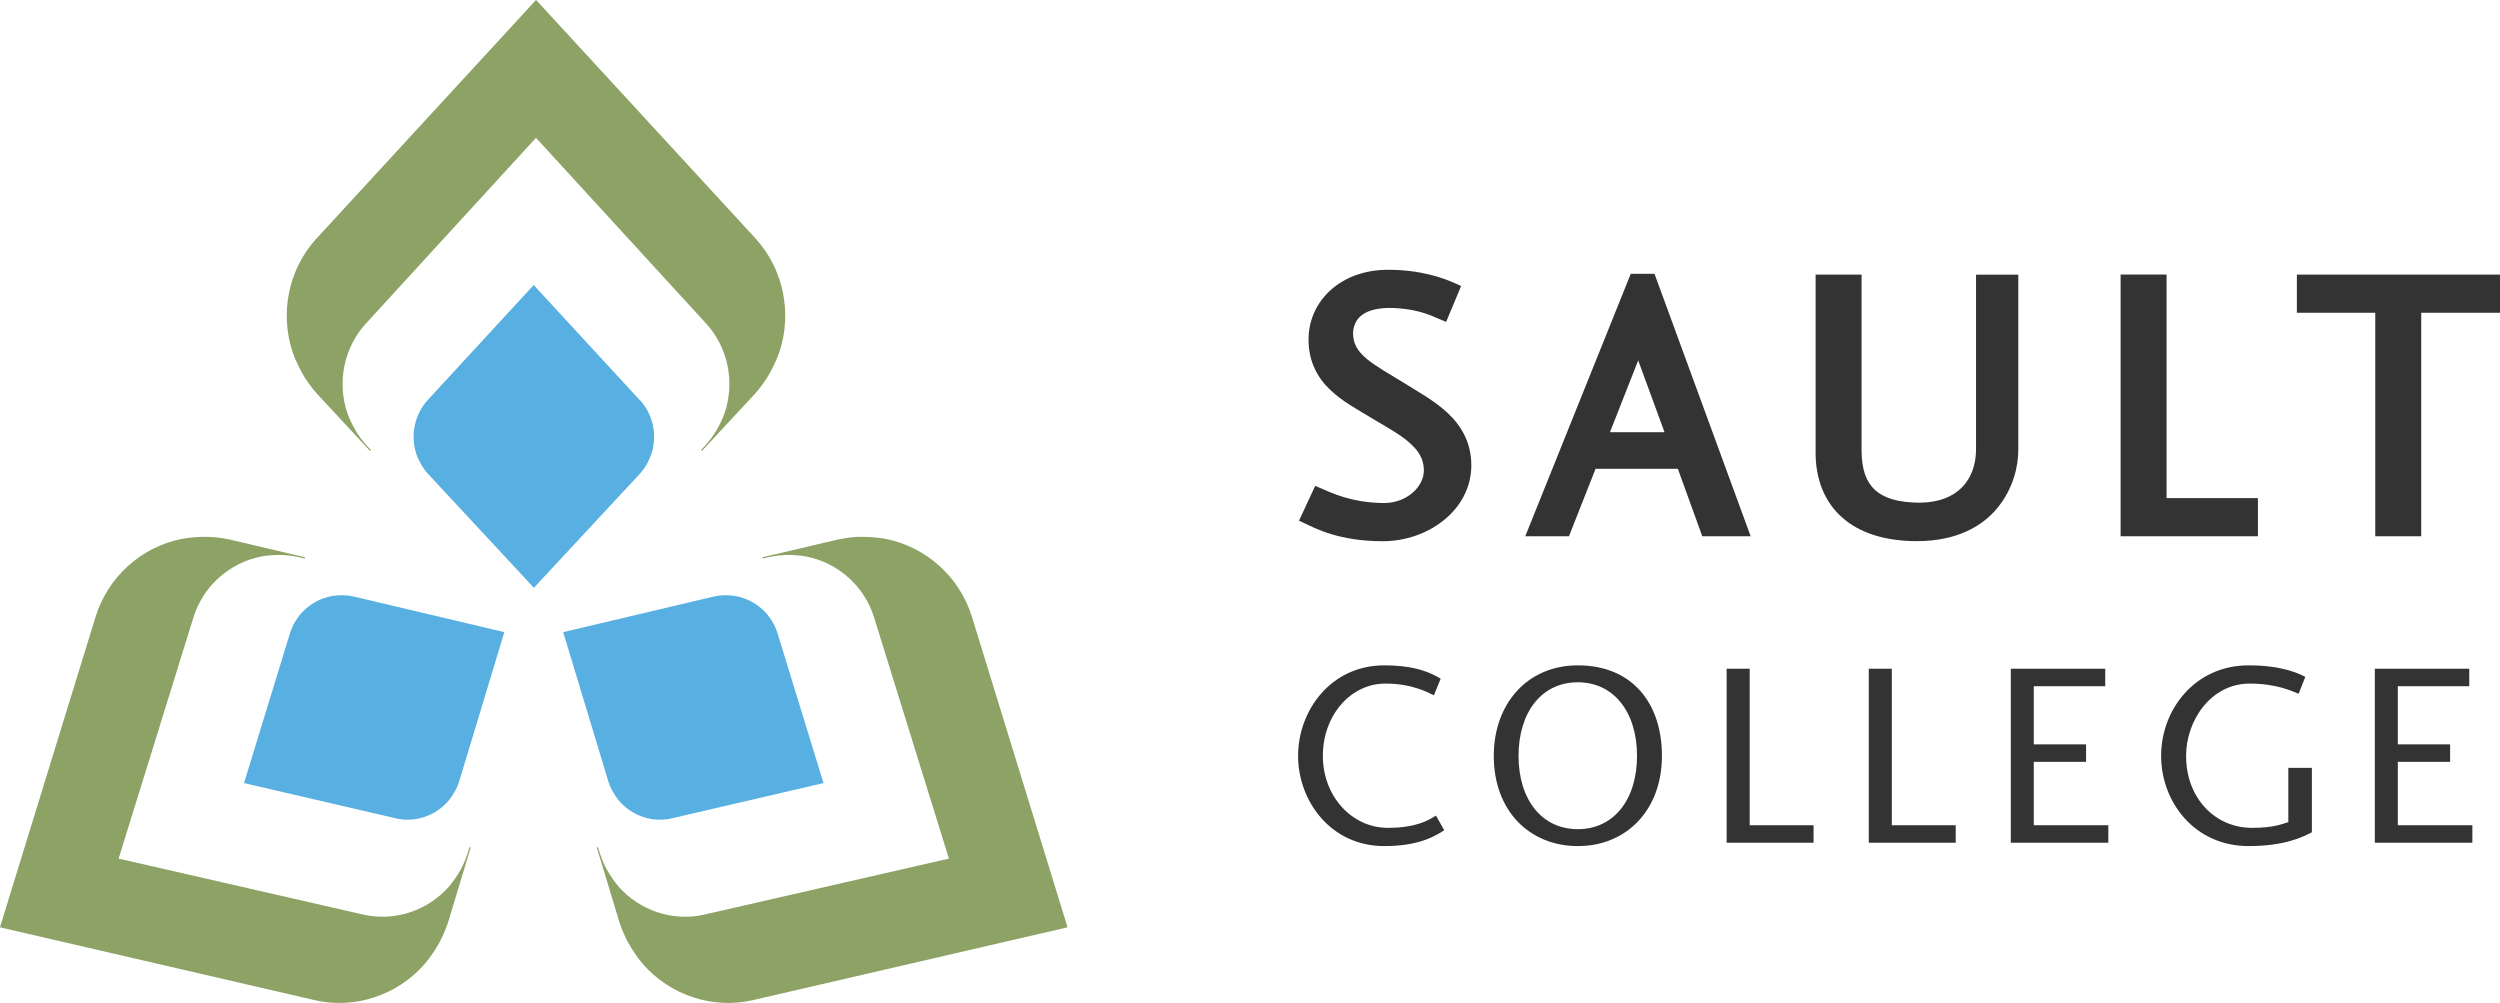
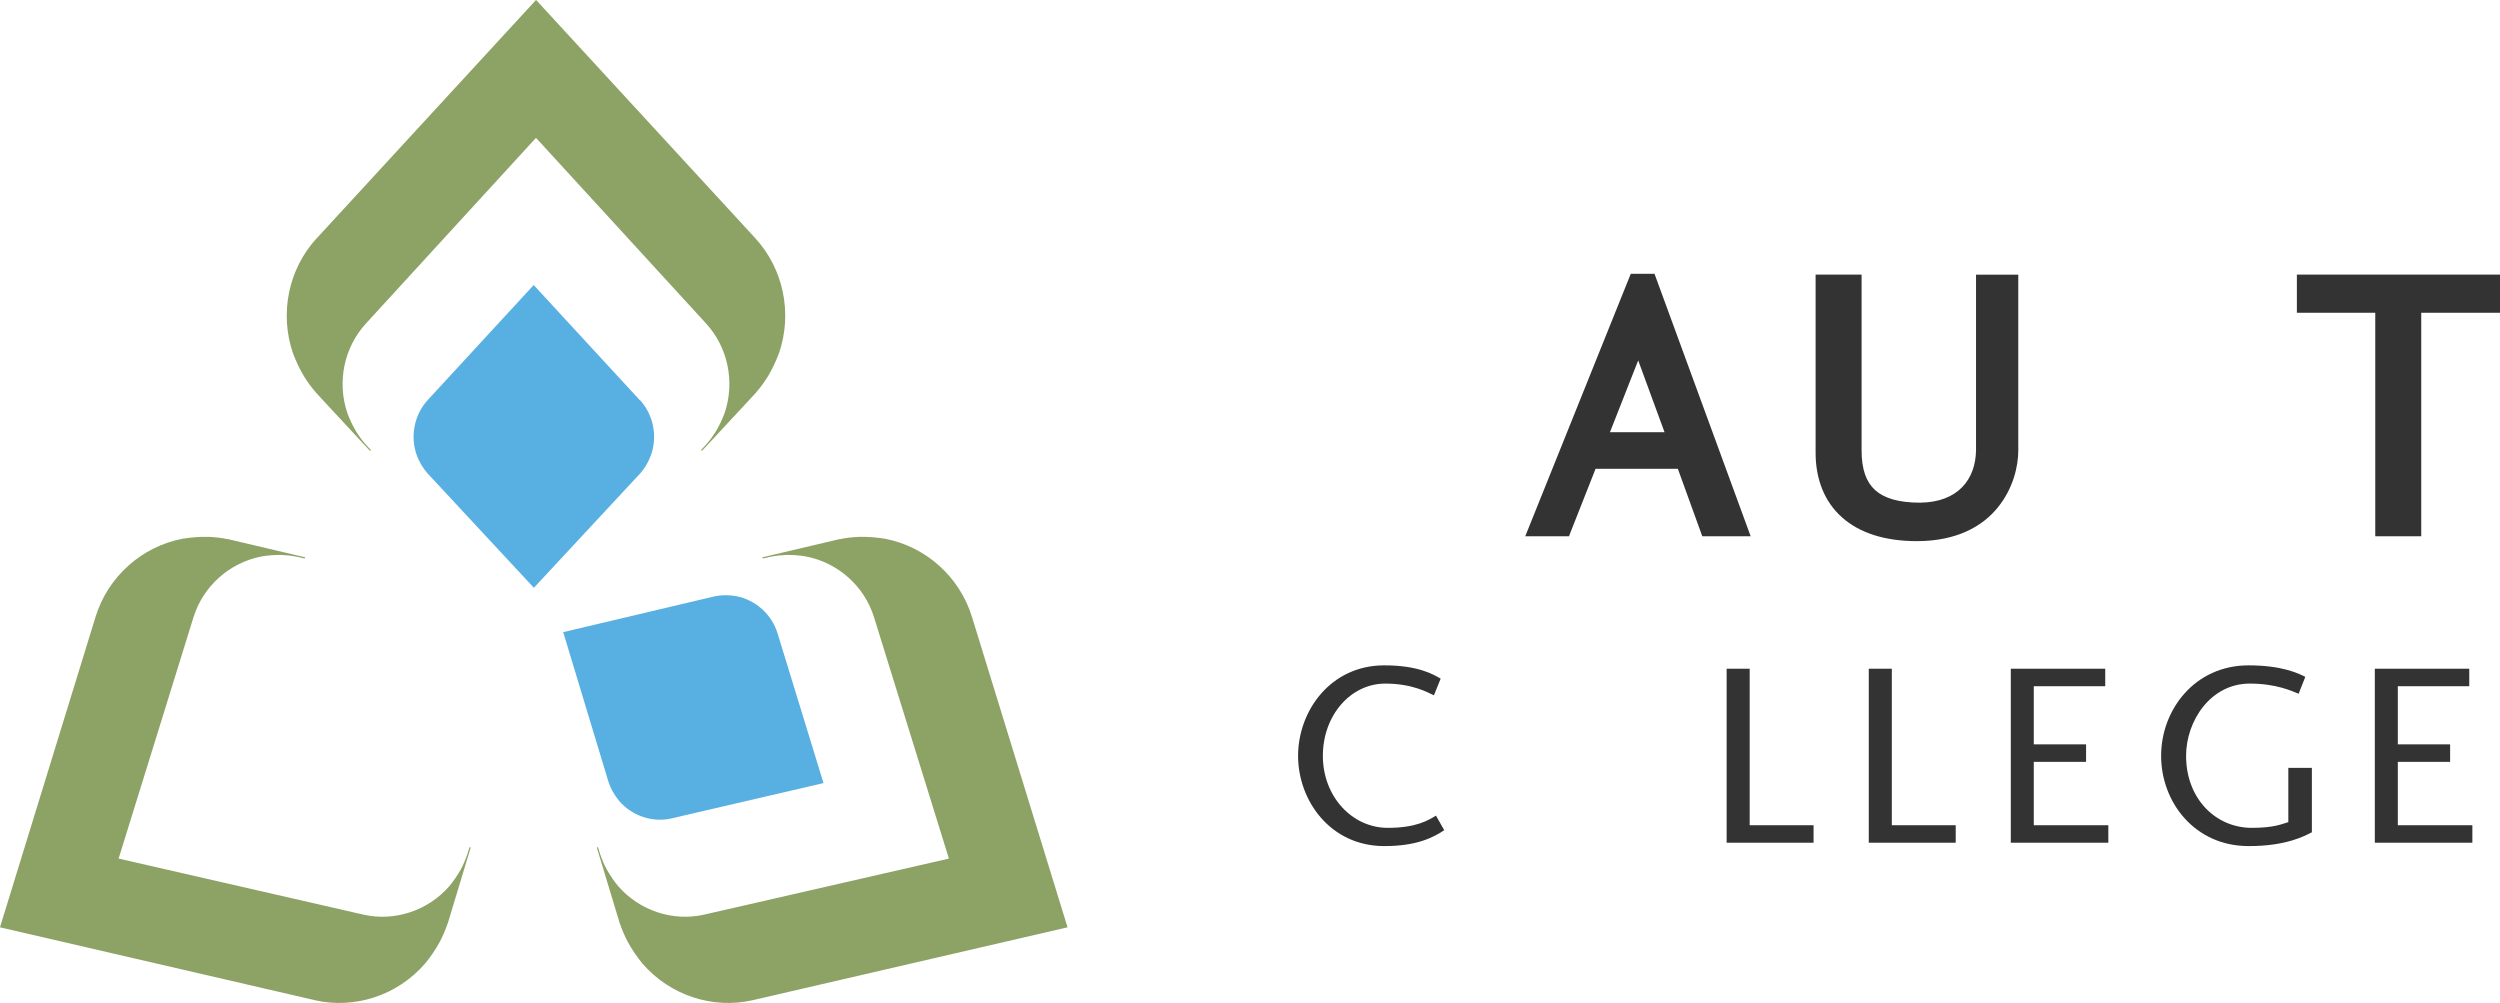
<svg xmlns="http://www.w3.org/2000/svg" width="172" height="69" viewBox="0 0 172 69" fill="none">
  <g clip-path="url(#clip0_2_95)">
-     <path d="M95.259 34.605C96.001 34.605 96.692 34.33 97.182 33.905C97.677 33.48 97.962 32.925 97.962 32.367C97.962 31.546 97.57 30.966 96.888 30.386C96.21 29.81 95.259 29.303 94.313 28.732C93.426 28.19 92.378 27.64 91.525 26.828C90.668 26.02 90.02 24.895 90.029 23.348C90.029 22.012 90.6 20.8 91.572 19.936C92.544 19.073 93.908 18.561 95.49 18.561C97.749 18.561 99.297 19.12 100.124 19.498L100.524 19.679L99.493 22.149L99.075 21.969C98.359 21.659 97.344 21.187 95.515 21.187C93.55 21.226 93.124 22.149 93.09 22.914C93.098 23.674 93.397 24.143 94.019 24.68C94.641 25.204 95.571 25.711 96.645 26.377C97.527 26.94 98.649 27.533 99.574 28.392C100.503 29.247 101.236 30.425 101.228 32.04C101.202 35.147 98.188 37.235 95.157 37.235H95.119C92.118 37.235 90.472 36.341 89.781 36.014L89.372 35.825L90.485 33.428L90.881 33.596C91.516 33.862 92.962 34.605 95.259 34.609" fill="#333333" />
    <path d="M117.117 36.895L115.437 32.255H109.775L108.057 36.608L107.947 36.895H104.937L112.197 18.837H113.83L120.446 36.895H117.121H117.117ZM110.769 29.737H114.52L112.708 24.796L110.764 29.737H110.769Z" fill="#333333" />
    <path d="M131.875 37.23C129.68 37.23 127.932 36.668 126.73 35.593C125.523 34.524 124.909 32.964 124.914 31.138V18.892H128.077V30.983C128.077 32.311 128.401 33.166 129.01 33.72C129.62 34.274 130.618 34.584 132.101 34.584C134.736 34.554 135.917 32.96 135.951 30.987V18.897H138.858V30.987C138.858 32.07 138.513 33.604 137.451 34.91C136.398 36.217 134.608 37.23 131.897 37.23H131.871H131.875Z" fill="#333333" />
-     <path d="M145.897 36.895V18.888H149.06V34.27H155.344V36.895H145.897Z" fill="#333333" />
    <path d="M158.025 18.892V19.343V21.518H163.418V36.895H166.581V21.518H172V18.892H158.025Z" fill="#333333" />
    <path d="M99.369 57.115C98.585 57.635 97.446 58.211 95.238 58.211C91.534 58.211 89.308 55.087 89.308 52.002C89.308 48.917 91.534 45.776 95.238 45.776C97.587 45.776 98.623 46.404 99.118 46.692L98.653 47.839C98.261 47.658 97.195 47.031 95.306 47.031C92.936 47.031 91.013 49.201 91.013 52.002C91.013 54.804 93.025 56.956 95.481 56.956C97.459 56.956 98.295 56.419 98.794 56.114L99.365 57.12L99.369 57.115Z" fill="#333333" />
-     <path d="M114.341 52.002C114.341 55.77 111.864 58.211 108.556 58.211C105.248 58.211 102.771 55.805 102.771 52.002C102.771 48.449 105.052 45.776 108.556 45.776C112.278 45.776 114.341 48.359 114.341 52.002ZM104.476 52.002C104.476 55.019 106.079 57.047 108.552 57.047C111.024 57.047 112.627 55.019 112.627 52.002C112.627 48.986 111.024 46.941 108.552 46.941C106.079 46.941 104.476 48.986 104.476 52.002Z" fill="#333333" />
    <path d="M120.378 56.776H124.773V57.979H118.792V46.008H120.378V56.776Z" fill="#333333" />
    <path d="M130.153 56.776H134.553V57.979H128.572V46.008H130.157V56.776H130.153Z" fill="#333333" />
    <path d="M145.053 57.979H138.343V46.008H144.84V47.212H139.924V51.212H143.522V52.415H139.924V56.776H145.053V57.979Z" fill="#333333" />
    <path d="M154.704 58.211C150.983 58.211 148.685 55.178 148.685 52.002C148.685 48.827 151 45.776 154.704 45.776C157.002 45.776 158.14 46.331 158.605 46.567L158.145 47.731C157.701 47.551 156.614 47.031 154.781 47.031C152.091 47.031 150.403 49.596 150.403 52.002C150.403 54.946 152.432 56.956 154.926 56.956C156.405 56.956 156.972 56.707 157.437 56.561V52.827H159.057V57.261C158.524 57.532 157.275 58.211 154.713 58.211H154.704Z" fill="#333333" />
    <path d="M170.103 57.979H163.388V46.008H169.885V47.212H164.97V51.212H168.568V52.415H164.97V56.776H170.099V57.979H170.103Z" fill="#333333" />
    <path d="M51.98 16.405L36.885 0H36.88H36.876L21.785 16.4H21.78C19.853 18.501 19.218 21.548 20.152 24.289C20.348 24.826 20.608 25.376 20.936 25.926C21.179 26.313 21.444 26.674 21.738 27.005H21.729L25.464 31.03L25.515 30.962L25.127 30.545H25.131C24.901 30.283 24.696 29.999 24.509 29.698C24.253 29.269 24.053 28.839 23.899 28.422C23.174 26.283 23.669 23.911 25.165 22.27L36.876 9.483L48.587 22.265C50.083 23.907 50.578 26.278 49.853 28.418C49.7 28.839 49.499 29.265 49.243 29.694C49.052 29.995 48.851 30.279 48.621 30.536H48.625L48.237 30.957L48.288 31.026L52.023 27.005H52.014C52.309 26.669 52.573 26.308 52.816 25.922C53.144 25.367 53.4 24.822 53.6 24.285C54.534 21.543 53.899 18.497 51.972 16.4L51.98 16.405Z" fill="#8DA265" />
    <path d="M44.004 27.516L36.718 19.61L29.433 27.516C28.516 28.517 28.213 29.969 28.657 31.275C28.751 31.533 28.874 31.791 29.032 32.053C29.147 32.238 29.275 32.41 29.416 32.569L36.731 40.44L44.047 32.569C44.187 32.41 44.311 32.238 44.43 32.053C44.588 31.791 44.708 31.529 44.801 31.275C45.245 29.969 44.942 28.517 44.025 27.52L44.004 27.516Z" fill="#58AFE2" />
    <path d="M51.805 68.807H51.81L73.441 63.801V63.792H73.445L66.867 42.429C66.023 39.697 63.725 37.617 60.899 37.067C60.336 36.973 59.739 36.925 59.1 36.934C58.648 36.956 58.2 37.003 57.77 37.097V37.089L52.449 38.343L52.483 38.425L53.033 38.296V38.305C53.37 38.232 53.715 38.197 54.069 38.18C54.568 38.172 55.033 38.21 55.472 38.288C57.672 38.721 59.471 40.337 60.131 42.46L65.285 59.071L48.45 62.925C46.297 63.414 44.008 62.663 42.529 60.965C42.243 60.622 41.979 60.235 41.732 59.797C41.565 59.483 41.425 59.161 41.318 58.834H41.31L41.143 58.293L41.058 58.301L42.653 63.569H42.661C42.797 63.986 42.981 64.398 43.19 64.802C43.501 65.365 43.842 65.864 44.209 66.302C46.101 68.484 49.039 69.447 51.801 68.811L51.805 68.807Z" fill="#8DA265" />
    <path d="M46.225 56.299L56.657 53.876L53.494 43.568C53.093 42.266 51.997 41.278 50.65 41.016C50.382 40.969 50.096 40.947 49.793 40.952C49.58 40.96 49.367 40.986 49.162 41.029L38.748 43.491L41.868 53.807C41.932 54.005 42.017 54.202 42.12 54.396C42.269 54.662 42.431 54.903 42.601 55.109C43.505 56.149 44.904 56.608 46.221 56.303L46.225 56.299Z" fill="#58AFE2" />
    <path d="M21.644 68.807H21.64L0.004 63.801V63.792H0L6.578 42.429C7.422 39.697 9.72 37.617 12.546 37.067C13.109 36.973 13.706 36.925 14.345 36.934C14.797 36.956 15.245 37.003 15.675 37.097V37.089L20.996 38.343L20.962 38.425L20.412 38.296V38.305C20.075 38.232 19.73 38.197 19.376 38.18C18.877 38.172 18.412 38.21 17.973 38.288C15.774 38.721 13.975 40.337 13.314 42.46L8.16 59.071L24.995 62.925C27.148 63.414 29.437 62.663 30.916 60.965C31.202 60.622 31.466 60.235 31.713 59.797C31.88 59.483 32.02 59.161 32.127 58.834H32.135L32.302 58.293L32.387 58.301L30.793 63.569H30.784C30.648 63.986 30.464 64.398 30.255 64.802C29.944 65.365 29.603 65.864 29.236 66.302C27.344 68.484 24.406 69.447 21.644 68.811V68.807Z" fill="#8DA265" />
-     <path d="M27.22 56.299L16.788 53.876L19.951 43.568C20.352 42.266 21.448 41.278 22.795 41.016C23.063 40.969 23.349 40.947 23.652 40.952C23.865 40.96 24.078 40.986 24.283 41.029L34.697 43.491L31.577 53.807C31.513 54.005 31.428 54.202 31.325 54.396C31.176 54.662 31.014 54.903 30.844 55.109C29.94 56.149 28.541 56.608 27.224 56.303L27.22 56.299Z" fill="#58AFE2" />
  </g>
  <defs>
    <clipPath id="clip0_2_95">
      <rect width="172" height="69" fill="white" />
    </clipPath>
  </defs>
</svg>